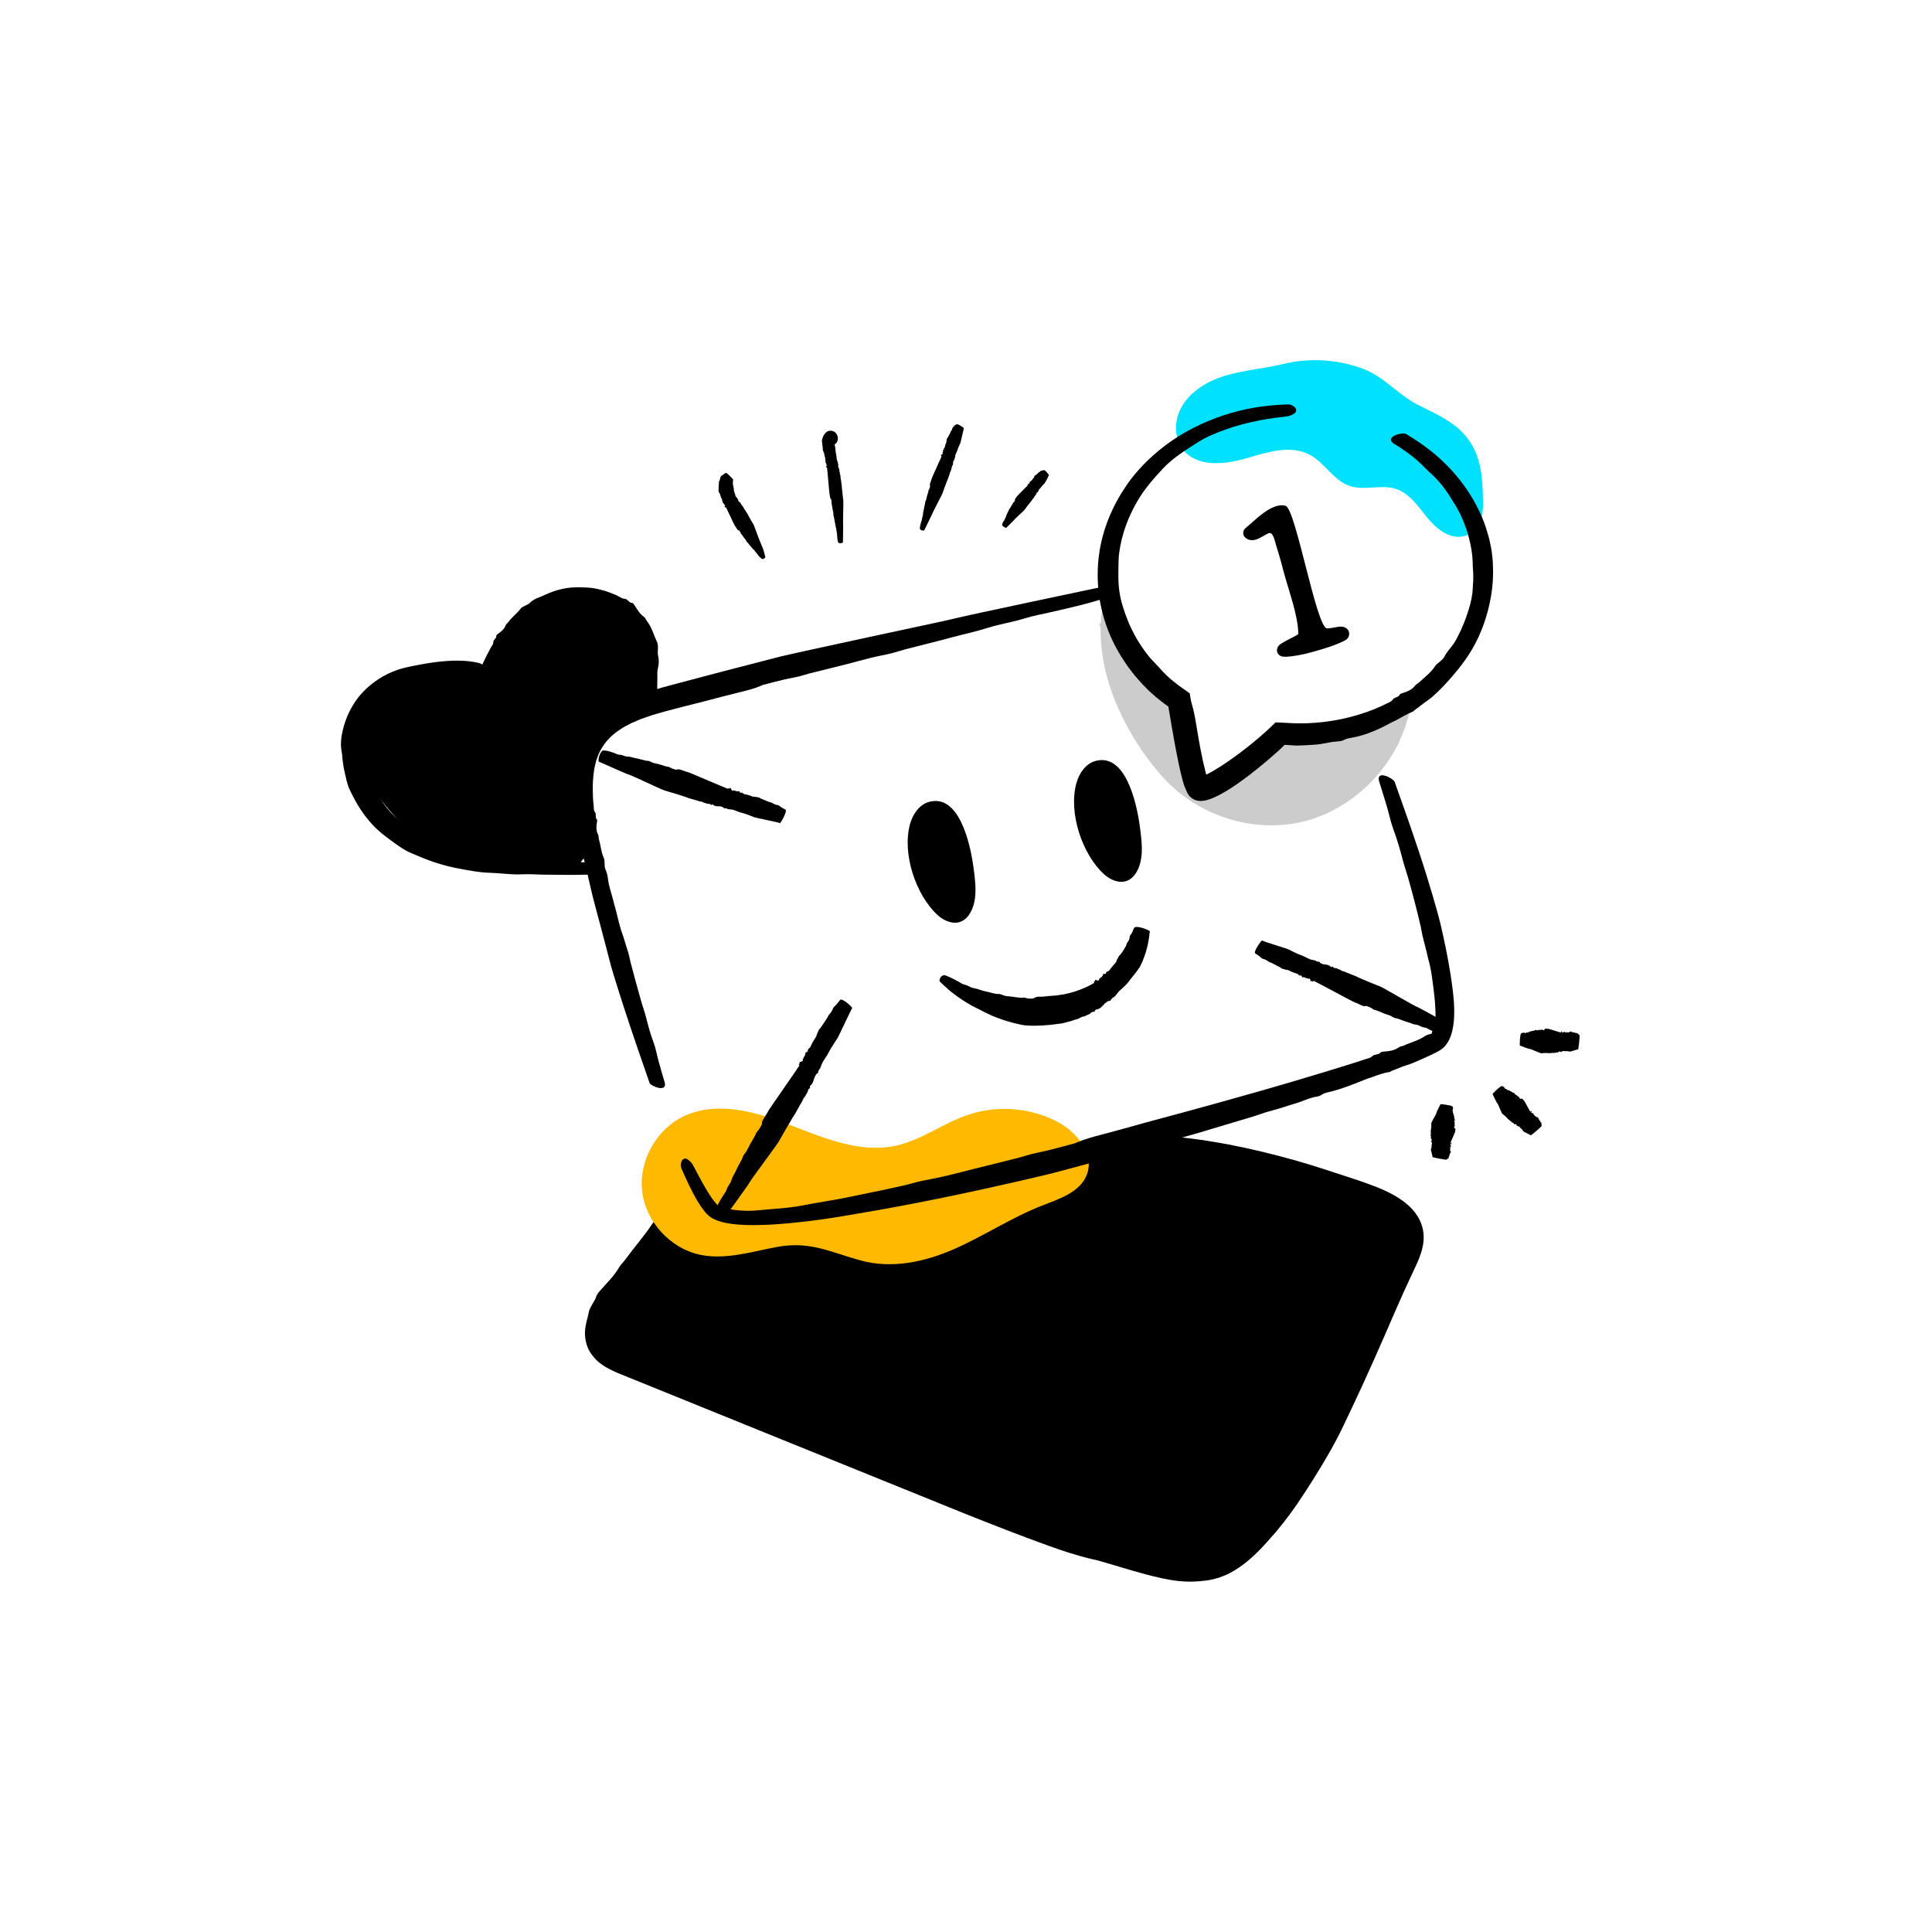
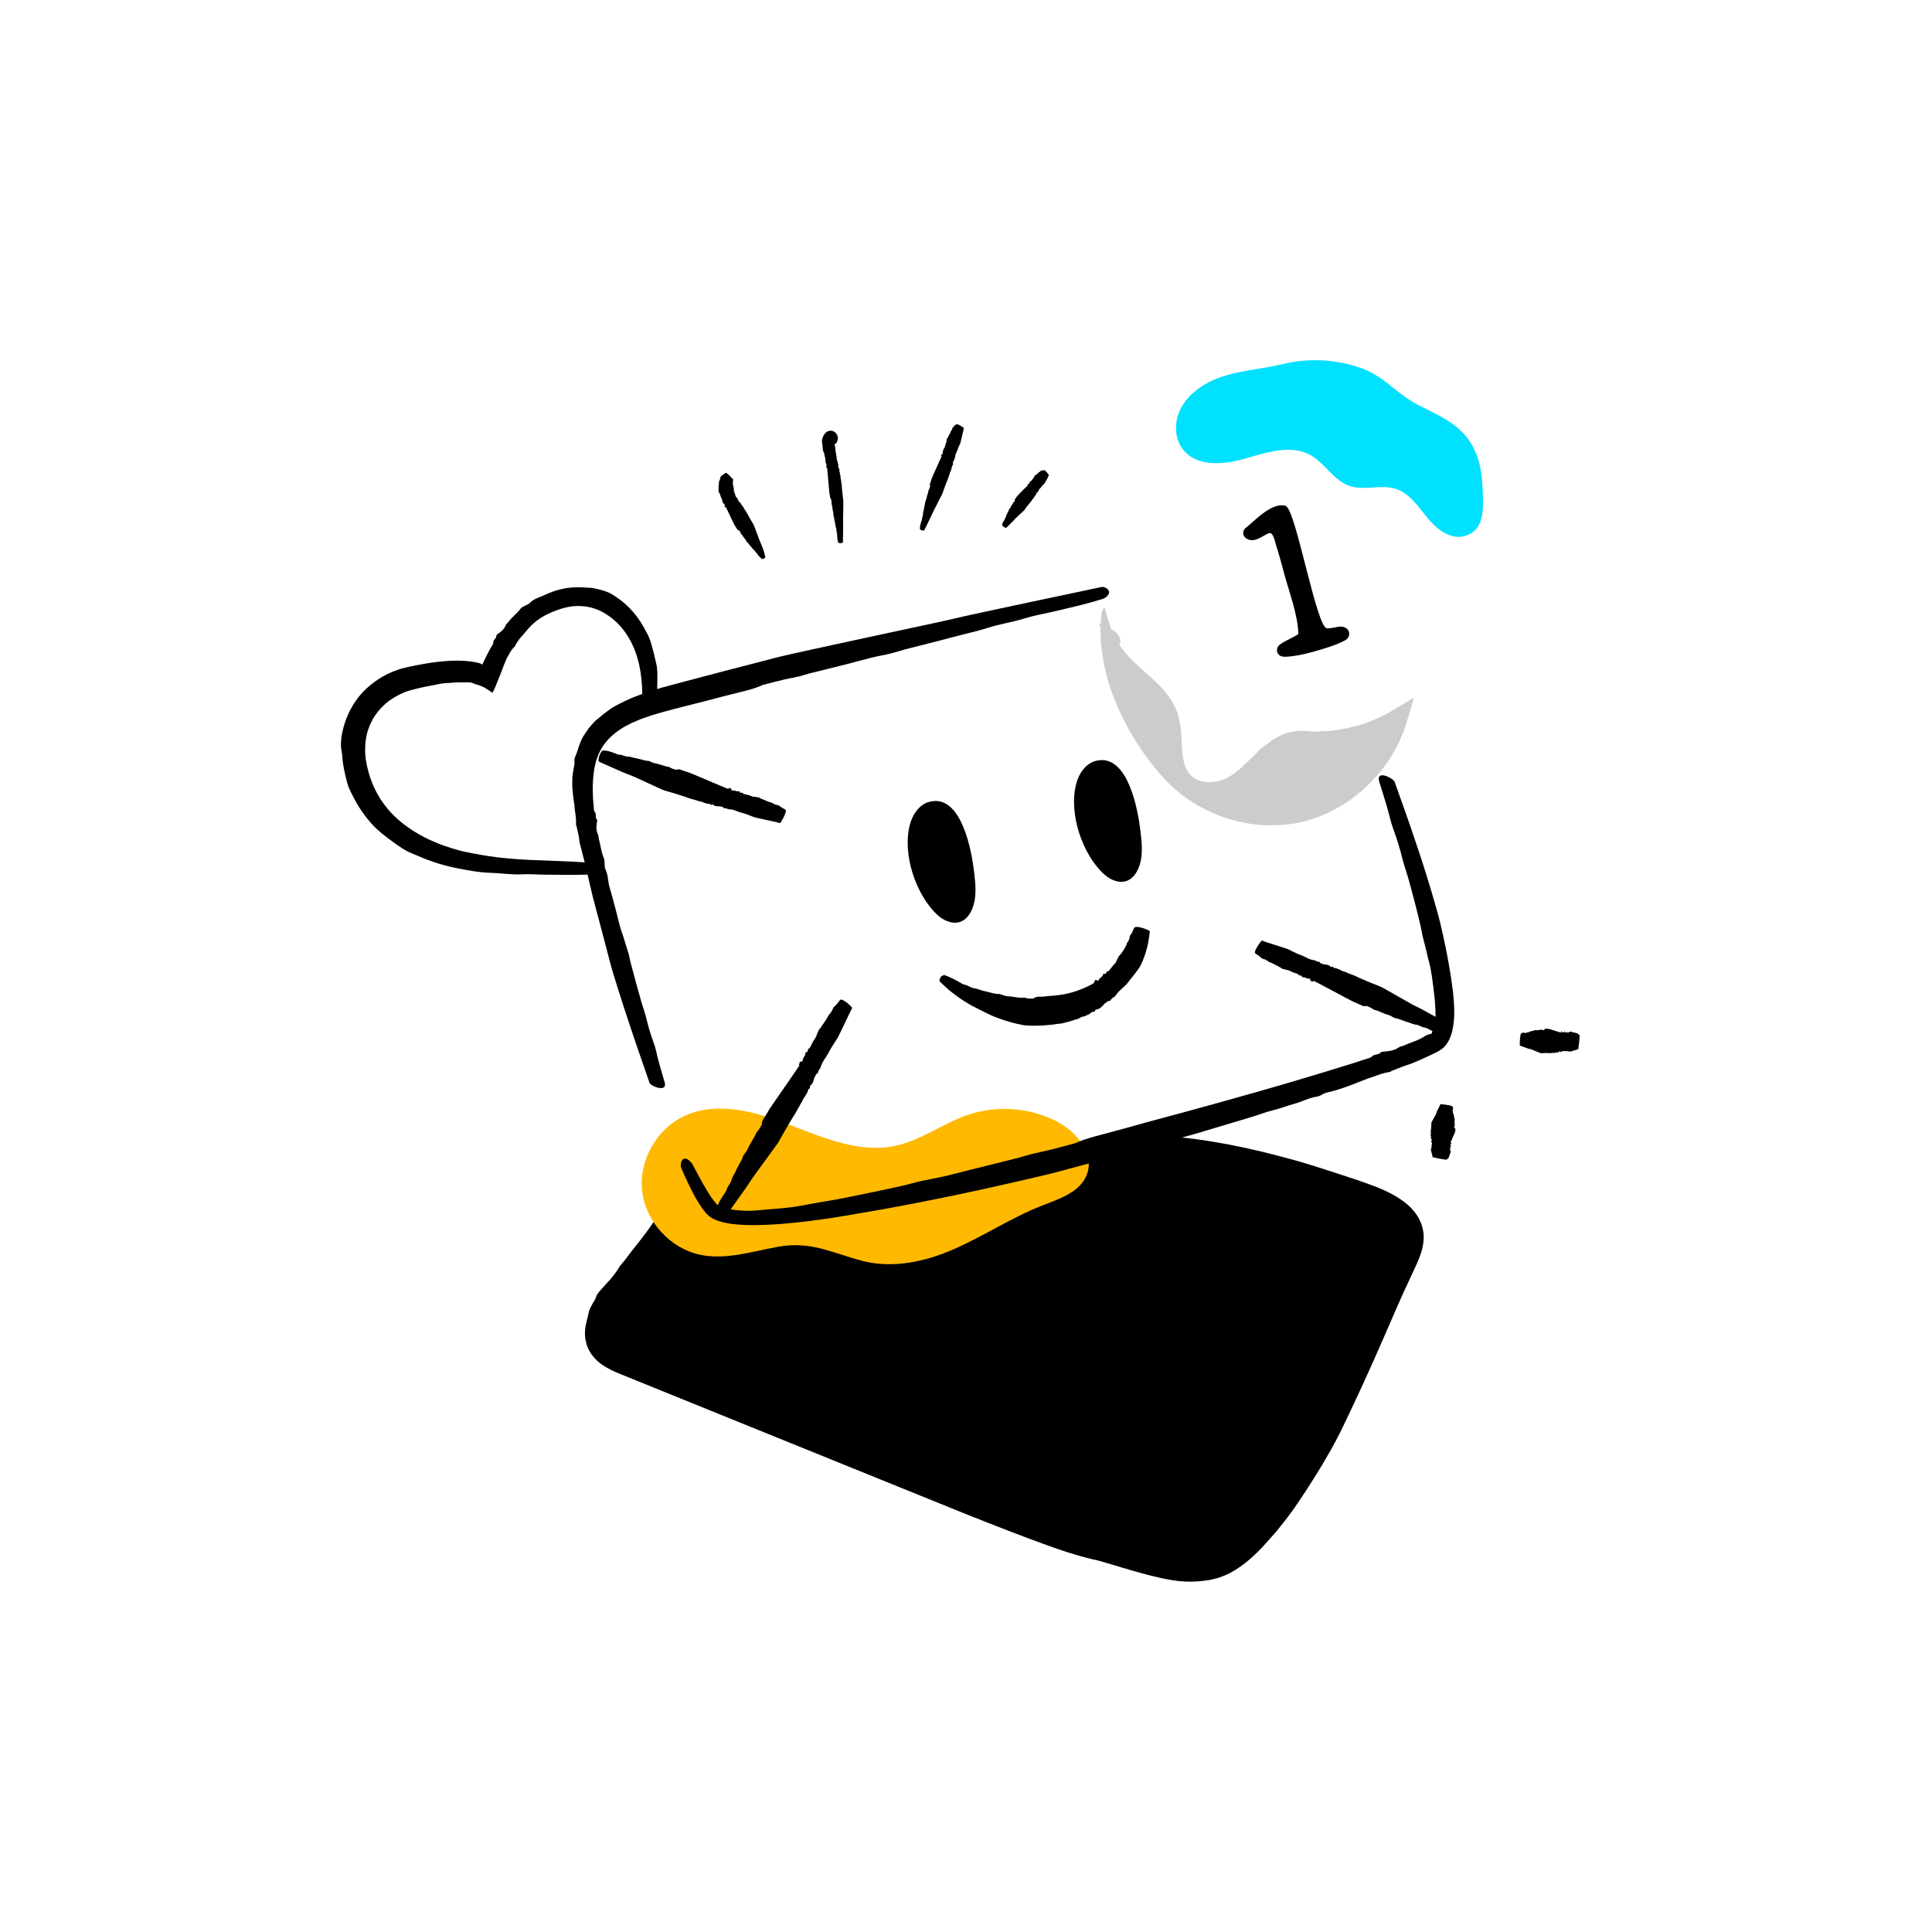
<svg xmlns="http://www.w3.org/2000/svg" id="OBJECTS" viewBox="0 0 650 650">
  <path d="m371.571,204.612c-2.076,16.48,4.531,33.015,14.019,46.648,3.271,4.7,6.919,9.184,11.293,12.879,11.788,9.959,28.781,13.366,43.498,8.722,14.717-4.644,26.676-17.188,30.613-32.109-8.626,5.431-18.893,8.219-29.082,7.896-2.686-.085-5.418-.377-8.031.249-4.199,1.005-7.466,4.199-10.549,7.221-3.256,3.193-6.667,6.413-10.894,8.126-4.227,1.713-9.502,1.606-12.9-1.436-5.788-5.182-3.095-14.71-5.4-22.129-3.37-10.847-17.028-15.854-20.575-26.644,1.036.56,1.78,1.628,1.946,2.793" style="fill:#ccc; stroke-width:0px;" />
  <path d="m385.553,254.424c-.571-.784-2.725-3.71-5.178-7.969-2.429-4.263-5.182-9.846-7.03-15.667-1.913-5.798-2.812-11.781-3.024-16.277-.087-2.253-.072-4.136.047-5.472.061-1.337.174-2.126.185-2.208.07-.696.249-1.241.488-1.711.359-.707.686-.702.838.136.102.564.187,1.252.161,1.889-.046,1.288.02,2.581.039,3.866.105,1.286.111,2.573.291,3.85.328,3.336.95,6.644,1.861,9.873.331,1.344.791,2.659,1.188,3.987.487,1.3.916,2.62,1.519,3.866,1.739,3.804,3.431,7.66,5.736,11.153,2.227,3.313,4.354,6.704,6.847,9.808,3.268,4.067,6.82,7.888,10.988,10.812.668.441,1.348.863,2.024,1.287.692.4,1.404.764,2.088,1.173.912.537,1.869.999,2.801,1.505.968.434,1.931.885,2.925,1.26,2.521.942,5.148,1.542,7.775,2.04,3.984.678,8.041.962,12.055.61,1.167-.071,2.307-.34,3.456-.507.765-.08,1.512-.252,2.272-.373l1.135-.202,1.113-.291c2.213-.547,4.32-1.441,6.396-2.37.212-.09.386-.259.579-.387.917-.632,1.879-1.162,2.796-1.782l1.407-.872,1.373-.932c3.246-2.22,6.168-4.919,8.697-7.933.277-.396,1.548-1.787,3.372-4.498.424-.697.919-1.454,1.418-2.308.384-.717.801-1.497,1.253-2.339.06-.122.123-.248.187-.378l.066-.118c.021-.035.041-.077.062-.124.009-.031.077-.141.026-.102-.055.01-.121.019-.316.08l-.082.026-.043.014-.35.141c-.515.206-1.035.415-1.56.625-1.063.389-2.147.778-3.26,1.117-4.442,1.375-9.227,2.219-13.623,2.397-2.18.1-4.328.068-6.164-.051-1.821-.109-3.323-.16-4.507-.042-2.312.211-3.613,1.03-3.842,1.115l-.54.301c-.628.382-1.384.664-1.769,1.426-.135.281-.524.459-.814.679-.284.204-.61.339-.709.761-.044.188-.352.404-.579.525-1.259.69-2.497,1.463-3.357,2.851-.245.398-.745.666-1.083,1.036-1.539,1.673-3.455,3.013-5.248,4.661-.682.62-1.69.941-2.595,1.322-.352.159-.751.271-1.06.484-1.259.82-2.782,1.3-4.342,1.463-2.087.231-4.272.406-6.476-.043-.999-.227-1.994-.545-2.952-.997-.951-.468-1.863-1.049-2.678-1.762-2.177-1.9-3.443-4.603-4.15-7.072-.215-.786-.495-1.578-.607-2.369-.345-2.14-.545-4.177-.686-6.126-.068-.977-.021-1.936-.091-2.866-.175-2.174-.442-4.183-1.172-5.962-.7-1.81-1.754-3.542-3.09-5.176-1.057-1.263-2.275-2.417-3.481-3.662-1.953-2.053-4.11-4.026-6.342-6.107-1.621-1.494-2.973-3.389-4.207-5.37-1.091-1.63-1.889-3.51-2.539-5.41l-1.748-5.111,4.884,2.488c.925.471,1.524,1.331,1.954,2.161.325.662.397,1.215.383,1.601-.002.097-.013.185-.029.264l-.012.057c-.019.013.033.01-.044.036l-.004.026-.021.095c-.037.119-.087.204-.148.261-.246.224-.642-.001-1.064-.261-.446-.265-1.008-.523-1.498-.625-.494-.112-.879-.085-1.008-.158-.032-.013-.056-.056-.279-.182l2.169-1.814c.173.376.413,1.171.947,2.186.537,1.014,1.303,2.274,2.412,3.591,2.14,2.694,5.561,5.545,8.983,8.657,1.708,1.552,3.401,3.222,4.85,5.024.753.869,1.369,1.848,1.989,2.755.268.49.53.97.786,1.437.271.46.478.941.658,1.421.856,1.877,1.149,3.641,1.395,4.952.218,1.329.288,2.265.337,2.742.181,2.455.217,4.816.447,7.045.209,2.233.687,4.294,1.639,5.936.673,1.102,1.579,2.047,2.652,2.667,1.091.624,2.368.975,3.711,1.103,1.368.116,2.8.013,4.183-.332,1.371-.332,2.721-.924,4.012-1.702,2.039-1.221,3.841-2.927,5.635-4.714.268-.264.561-.512.844-.768.352-.323.716-.636,1.055-.979l1.554-1.611.638-.649c.139-.15.229-.369.391-.473,1.511-.986,2.897-2.193,4.528-3.243.365-.247.794-.414,1.175-.643,1.865-1.079,4.186-1.831,6.335-1.996,2.149-.194,4.121-.024,5.913.161.699.057,1.357.11,2.037-.096.387-.119.848-.146,1.255-.095,2.021.217,3.978-.371,5.949-.633,2.003-.26,3.945-.861,5.9-1.318,2.059-.487,3.957-1.398,5.892-2.193.422-.201,1.017-.485,1.763-.841.753-.361,1.642-.763,2.758-1.45,1.096-.639,2.312-1.337,3.71-2.19,1.348-.814,2.807-1.696,4.354-2.63-.068.265-.137.535-.207.809-.096.331-.194.667-.292,1.006-.208.703-.42,1.419-.633,2.139-.214.72-.429,1.442-.641,2.156-.216.691-.429,1.375-.636,2.04-.743,2.716-1.8,4.929-2.345,6.289l-.269.641-.135.321-.102.199-.398.747-.803,1.489c-.56.978-1.181,1.918-1.762,2.883-2.967,4.443-6.553,8.484-10.738,11.816-2.536,2.084-5.325,3.856-8.24,5.383-2.915,1.525-6.004,2.764-9.204,3.598-1.157.31-5.374,1.433-11.173,1.448-2.891.06-6.162-.203-9.54-.849-3.375-.66-6.856-1.701-10.168-3.116-3.3-1.442-6.449-3.191-9.213-5.151-2.775-1.95-5.157-4.09-7.056-6.096-3.812-4.02-6.011-7.292-6.587-8.007Z" style="fill:#ccc; stroke-width:0px;" />
  <path d="m389.987,382.77c24.479,3.073,48.58,9.152,71.588,18.057,6.651,2.574,14.151,6.542,15.128,13.607.562,4.064-1.288,8.031-3.09,11.717-14.85,30.391-27.347,66.979-50.926,91.853-3.346,3.53-7.042,6.853-11.457,8.895-11.175,5.168-28.303-1.398-39.321-4.551-15.75-4.507-30.995-10.6-46.197-16.657-38.358-15.282-76.719-30.556-115.086-45.815-2.826-1.124-5.725-2.293-7.942-4.376-6.879-6.462-.414-16.681,4.093-22.41,7.39-9.393,14.78-18.786,22.17-28.179,26.165,10.013,55.412,9.543,82.789,3.596,27.377-5.948,53.301-17.104,79.028-28.196" style="stroke-width:0px;" />
  <path d="m466.523,435.168c.465-.984,1.515-3.326,3.15-6.63.799-1.633,1.717-3.511,2.734-5.59.935-2.005,1.812-4.19,1.989-6.403.178-2.187-.497-4.431-2.087-6.436-1.616-2-4.041-3.704-6.757-5.131-1.365-.713-2.811-1.36-4.304-1.97-1.534-.602-3.081-1.209-4.636-1.819-3.133-1.185-6.311-2.347-9.498-3.441-6.375-2.19-12.775-4.14-18.808-5.778-6.031-1.647-11.699-2.953-16.575-4.038-9.773-2.079-16.403-3.195-16.761-3.253-1.538-.236-2.743-.584-3.805-1.025-1.596-.657-1.645-1.15.253-1.248,1.275-.057,2.859-.102,4.324.07,2.963.322,5.931.66,8.888,1.09,2.954.449,5.902.954,8.842,1.503,7.657,1.465,15.236,3.341,22.742,5.452,6.201,1.752,12.319,3.85,18.42,5.824,2.317.744,4.612,1.558,6.893,2.408,2.298.839,4.627,1.822,6.864,3.032,2.241,1.2,4.415,2.685,6.327,4.598.936.982,1.804,2.068,2.507,3.297.661,1.244,1.247,2.581,1.493,4.003.593,2.735.129,5.511-.639,7.896-.768,2.416-1.856,4.573-2.813,6.633-1.953,4.143-3.866,8.312-5.691,12.531-4.799,11.106-9.662,22.26-14.919,33.295l-2.472,5.205c-.81,1.742-1.673,3.463-2.583,5.162-.603,1.128-1.199,2.259-1.826,3.375l-1.936,3.323c-1.261,2.229-2.666,4.386-3.994,6.583-3.478,5.49-7.025,10.984-11.222,16.04l-1.157,1.454-1.231,1.398-2.476,2.785c-1.645,1.854-3.459,3.648-5.423,5.346-1.971,1.689-4.14,3.26-6.553,4.524-1.174.644-2.556,1.137-3.876,1.621-1.347.36-2.7.731-4.047.881-3.122.438-6.207.524-9.185.207-3.94-.415-7.689-1.354-11.363-2.317-5.465-1.442-10.672-3.147-15.917-4.618-.539-.157-1.099-.239-1.647-.368-5.259-1.221-10.406-2.926-15.495-4.77-9.042-3.263-17.95-6.767-26.805-10.281-3.275-1.327-35.006-14.181-66.357-26.881-15.674-6.353-31.252-12.668-43.131-17.483-2.986-1.213-5.739-2.332-8.203-3.333-2.553-1.065-4.985-2.372-6.779-4.015-1.793-1.694-2.945-3.548-3.424-5.016-.159-.354-.247-.688-.31-.99-.069-.301-.13-.566-.182-.794-.116-.458-.152-.765-.156-.915-.043-.693-.158-1.419-.09-2.086.07-2.474.927-4.606,1.319-6.785.165-.777.744-1.839,1.234-2.678.456-.853,1.028-1.515,1.25-2.478.112-.42.672-1.228,1.105-1.705,1.15-1.354,2.413-2.658,3.516-3.901,1.112-1.265,2.153-2.616,3.062-4.146.521-.878,1.411-1.717,2.062-2.609,2.933-4.025,6.275-7.769,9.033-11.944,1.033-1.564,2.563-3,3.859-4.504.511-.592,1.075-1.191,1.49-1.818l.156-.235.079-.118.149-.205.602-.824,1.23-1.652.625-.825c.108-.125.201-.303.323-.384l.482.164,1.938.673,1.945.696,1.12.421c.685.257,1.36.557,2.069.792,3.749,1.365,7.736,2.305,11.707,3.061.908.179,1.811.378,2.722.538l2.744.432c1.823.321,3.668.512,5.508.738,4.963.556,9.969.974,14.978.893,1.592.014,3.19-.135,4.818-.187,4.368-.098,8.72-.564,13.066-1.02,2.172-.289,4.373-.369,6.547-.706,10.171-1.375,20.236-3.664,30.16-6.531,1.922-.559,3.838-1.151,5.74-1.786,1.908-.618,3.815-1.236,5.718-1.852,6.258-1.972,12.429-4.179,18.523-6.721,4.405-1.827,8.969-3.399,13.443-5.163,5.093-2.015,10.167-4.106,15.243-6.205,8.195-3.398,1.063,4.197-1.084,5.081-1.467.631-7.009,3.014-14.62,6.286-7.628,3.246-17.395,7.266-27.423,10.855-5.018,1.78-10.089,3.479-14.969,4.944-4.885,1.444-9.552,2.74-13.753,3.71-8.39,2.013-14.832,2.961-16.942,3.263-5.419.713-10.868,1.248-16.341,1.464-5.472.203-10.957.182-16.434-.15-7.52-.454-15.035-1.452-22.399-3.209-3.74-.911-7.449-1.978-11.078-3.28l-1.349-.493c-.065-.009-.149-.088-.198-.04l-.138.171-.276.345-3.31,4.222c-3.652,4.694-7.192,9.472-10.788,14.209-.535.705-1.108,1.385-1.664,2.076-.693.861-1.402,1.71-2.077,2.584-1.007,1.312-2.051,2.69-2.995,3.973-.383.507-.74,1.026-1.09,1.546-.226.355-.373.784-.619,1.079-2.25,2.782-3.938,6.129-4.274,9.229-.021.346-.04.685-.078,1.029-.04.345.026.656.042.983.216,1.542.902,2.795,2.083,3.845,1.168,1.093,2.781,1.929,4.598,2.69l5.883,2.316c1.994.8,3.978,1.63,5.948,2.502,1.534.679,2.975,1.287,4.577,1.675.912.22,1.953.613,2.828,1.04,4.322,2.11,8.924,3.431,13.349,5.256,4.462,1.841,9.032,3.475,13.458,5.37,4.641,1.987,9.387,3.588,14.043,5.489,4.682,1.912,26.846,10.563,33.201,13.078l13.429,5.383c10.658,4.205,21.281,8.522,31.939,12.491,6.544,2.437,13.123,4.713,19.756,6.743,1.658.507,3.321.994,4.985,1.468l5.113,1.506c3.363,1.012,6.67,1.999,9.97,2.821,1.208.282,3.96,1.035,7.813,1.62,1.929.312,4.117.486,6.481.497,2.347-.039,4.846-.368,7.157-1.284,2.394-.904,4.884-2.577,7.287-4.643,1.206-1.044,2.405-2.196,3.605-3.434,1.175-1.284,2.371-2.591,3.583-3.916,4.754-5.402,9.273-11.575,13.377-18.036,8.236-12.922,14.801-26.92,19.922-37.865,5.085-11.018,8.752-18.963,9.611-20.826Z" style="stroke-width:0px;" />
  <path d="m320.863,420.298c10.149-4.433,19.453-10.685,29.773-14.703,5.893-2.294,12.862-4.56,15.055-10.491,2.615-7.073-3.578-14.468-10.298-17.889-9.068-4.616-20.006-5.414-29.648-2.163-8.423,2.84-15.78,8.573-24.473,10.434-11.92,2.553-23.968-2.552-35.334-6.957-11.366-4.406-24.313-8.174-35.435-3.185-9.491,4.257-15.627,15.003-14.469,25.34,1.158,10.337,9.519,19.459,19.717,21.511,8.567,1.723,17.287-1.149,25.885-2.712,11.019-2.003,17.978,1.888,28.111,4.636,10.402,2.822,21.466.395,31.116-3.82Z" style="fill:#ffb900; stroke-width:0px;" />
  <path d="m463.518,126.609c-1.543-.993-3.19-1.877-5.035-2.565-8.536-3.185-17.989-3.719-26.84-1.566-8.049,1.958-17.282,2.232-24.752,6.013-4.21,2.131-8.026,5.361-9.976,9.658-1.95,4.297-1.722,9.74,1.308,13.357,4.781,5.708,13.732,4.812,20.883,2.738s15.152-4.747,21.684-1.173c4.969,2.719,7.903,8.588,13.265,10.414,4.97,1.692,10.624-.618,15.612,1.02,4.579,1.504,7.443,5.889,10.486,9.626,3.043,3.737,7.467,7.34,12.173,6.302,7.47-1.647,6.688-9.841,6.504-15.533-.258-7.995-1.874-15.212-8.211-20.75-4-3.496-9-5.581-13.718-8.023-5.156-2.669-8.813-6.577-13.384-9.52Z" style="fill:#00e0ff; stroke-width:0px;" />
  <path d="m283.779,409.12c-1.153.216-5.48.931-11.387,1.667-5.914.707-13.386,1.522-20.964,1.368-1.898-.052-3.807-.178-5.72-.455-1.913-.296-3.84-.692-5.807-1.694l-.736-.434c-.247-.177-.489-.347-.727-.538-.225-.205-.501-.45-.666-.634l-.477-.538c-.593-.717-1.124-1.423-1.58-2.117-.931-1.386-1.683-2.714-2.346-3.948-2.598-4.944-3.916-8.352-4.033-8.526-.375-.766-.366-1.512-.125-2.273.359-1.141,1.234-1.565,2.193-.891.642.456,1.312,1.068,1.674,1.763,1.476,2.796,2.945,5.593,4.515,8.25,1.022,1.716,2.105,3.414,3.287,4.757.133.136.328.379.403.422.082.086.2.174.331.263.256.18.596.349.964.505.752.304,1.637.539,2.562.705,3.081.538,6.492.753,9.822.426,5.058-.515,10.226-.678,15.278-1.681,4.828-.968,9.708-1.626,14.54-2.62,6.357-1.312,12.738-2.574,19.082-4.02,1.992-.453,3.949-1.064,5.944-1.504,2.648-.586,5.329-1.031,7.974-1.641,3.346-.773,6.66-1.679,9.995-2.502,5.039-1.243,10.085-2.469,15.113-3.766,1.458-.378,2.883-.884,4.344-1.245,1.931-.475,3.893-.826,5.823-1.306,2.862-.712,5.707-1.491,8.553-2.263.288-.078.553-.234.831-.35,2.661-1.112,5.436-1.852,8.226-2.58,4.951-1.291,9.877-2.677,14.804-4.06,1.828-.509,19.618-5.197,37.091-10.203,17.491-4.953,34.607-10.316,35.548-10.682l.838-.285c.992-.353,2.08-.446,2.898-1.261.295-.294.876-.358,1.336-.485.451-.124.911-.116,1.237-.59.146-.213.624-.305.956-.331,1.836-.143,3.65-.306,5.241-1.442.457-.324,1.129-.355,1.665-.6,2.39-1.111,5.043-1.738,7.129-3.189.381-.27.829-.431,1.243-.557.195-.059.404-.118.53-.146.136-.034.137-.021.228-.03.097-.066.279-.106.32-.321.186-.733.551-1.878.923-3.201.499-1.805.313-3.941.207-6.017-.104-1.919-.331-3.866-.575-5.823-.327-2.638-.67-5.312-1.254-7.947-.188-.838-.47-1.66-.655-2.52-.486-2.307-1.13-4.584-1.701-6.881-.287-1.15-.43-2.338-.698-3.498-1.257-5.415-2.665-10.815-4.179-16.191-.588-2.084-1.332-4.127-1.871-6.222-.883-3.434-1.861-6.831-3.109-10.164-.902-2.408-1.404-4.971-2.132-7.454-.83-2.826-1.698-5.643-2.596-8.443-1.463-4.51,4.769-1.323,5.148-.099.526,1.643,4.453,12.232,8.033,23.105,3.634,10.852,6.782,22.051,7.279,24.29,1.35,5.705,2.545,11.457,3.466,17.311.619,4.025,1.213,8.084,1.255,12.328.002,2.164-.111,4.366-.663,6.709-.285,1.169-.65,2.379-1.375,3.63-.365.621-.808,1.244-1.39,1.823-.266.294-.635.548-.962.807-.333.245-.623.404-.891.557-1.67.911-3.125,1.556-4.64,2.25-1.5.676-2.992,1.326-4.493,1.943-.447.185-.913.317-1.371.473-.57.192-1.148.362-1.709.574l-2.531,1.006c-.336.133-.676.255-1.005.403-.221.1-.417.308-.638.342-2.093.324-4.059,1.048-6.026,1.787-.45.168-.93.259-1.377.434-4.33,1.687-8.608,3.53-13.151,4.581-.885.203-1.7.424-2.462.939-.434.293-1.0.495-1.525.573-2.593.382-4.889,1.656-7.379,2.35-2.51.699-4.958,1.648-7.485,2.264-2.649.646-5.148,1.709-7.764,2.433-2.615.782-14.912,4.462-18.445,5.519l-7.521,2.09-17.856,5.001c-7.31,2.028-14.623,4.05-21.966,5.973-2.696.708-19.201,4.622-35.688,8.019-8.242,1.706-16.477,3.287-22.94,4.433-6.475,1.109-11.142,1.909-12.237,2.096Z" style="stroke-width:0px;" />
  <path d="m320.742,208.185c1.87-.492,14.119-3.136,25.985-5.649,11.868-2.506,23.342-4.929,23.662-4.997.673-.188,1.285-.013,1.886.383.903.595,1.165,1.531.489,2.316-.454.527-1.05,1.038-1.679,1.234-2.538.79-5.101,1.51-7.678,2.157-3.36.842-6.742,1.599-10.115,2.385-2.786.65-5.627,1.12-8.35,1.979-4.132,1.302-8.433,1.915-12.545,3.224-3.937,1.254-7.971,2.08-11.944,3.162-5.23,1.425-10.503,2.685-15.751,4.042-1.647.429-3.258,1.005-4.911,1.406-2.195.533-4.427.912-6.622,1.446-2.777.673-5.521,1.477-8.292,2.175l-12.567,3.127c-1.213.308-2.394.745-3.612,1.032-1.608.38-3.249.626-4.857,1.007-2.383.566-4.752,1.191-7.125,1.802-.239.062-.459.202-.689.301-2.208.953-4.523,1.53-6.845,2.1-4.125,1.004-8.237,2.072-12.326,3.171-.759.203-4.854,1.185-10.507,2.672-1.435.355-2.908.778-4.452,1.226-.775.222-1.568.448-2.376.68-.786.254-1.56.538-2.361.811-1.629.509-3.143,1.243-4.738,1.906-.744.392-1.494.786-2.245,1.181-.763.384-1.394.896-2.105,1.332-2.709,1.869-4.823,4.2-6.148,6.836-.17.328-.338.653-.505.976-.149.334-.249.693-.377,1.032-.223.696-.539,1.331-.655,2.05-.161.698-.318,1.378-.47,2.038-.086.69-.169,1.359-.25,2.002-.288,2.591-.27,4.881-.199,6.547.018,1.658.163,2.715.176,2.915l.074.706c.113.838-.098,1.714.542,2.486.224.277.165.749.189,1.137.024.379-.082.748.309,1.07.175.144.161.54.114.811-.256,1.5-.416,3.01.357,4.44.226.409.107.969.253,1.435.616,2.096.731,4.331,1.659,6.382.354.768.21,1.74.306,2.62.038.346.038.719.179,1.027.569,1.232.843,2.502.996,3.864.201,1.819.859,3.577,1.319,5.36l1.308,4.889c.567,2.203,1.065,4.428,1.728,6.603.216.691.526,1.36.726,2.072.536,1.91,1.187,3.787,1.755,5.688.282.953.414,1.949.664,2.912,1.185,4.495,2.403,8.982,3.679,13.453.499,1.731,1.137,3.426,1.566,5.173.719,2.859,1.484,5.696,2.537,8.459.749,2.001,1.092,4.15,1.665,6.219.637,2.362,1.327,4.706,2.025,7.05,1.124,3.789-4.763,1.299-5.06.29-.422-1.366-3.587-10.19-6.579-19.194-3.015-8.996-5.85-18.173-6.344-19.994l-3.68-14.025c-.837-3.213-1.758-6.405-2.556-9.633-.821-3.281-1.5-6.599-2.288-9.899-.626-2.603-1.376-5.184-2.004-7.822-.095-.391-.142-.794-.197-1.194-.072-.498-.122-1-.219-1.494-.147-.747-.327-1.488-.493-2.231l-.199-.889c-.049-.199-.21-.391-.197-.583.149-1.812-.218-3.532-.432-5.326-.057-.408-.032-.827-.095-1.233-.164-.981-.322-1.968-.415-2.979-.103-1.007-.239-2.007-.287-3.03-.023-1.03-.024-2.063.011-3.095.048-1.034.252-2.092.445-3.123.132-.804.344-1.556.255-2.411-.051-.487.045-1.046.229-1.504.479-1.129.907-2.285,1.215-3.477.428-1.159.877-2.351,1.502-3.44l1.07-1.588c.355-.53.68-1.087,1.113-1.549.41-.484.825-.964,1.25-1.434.216-.23.42-.478.654-.684l.725-.587c1.026-.801,1.961-1.703,2.996-2.409l1.525-1.129c.514-.368,1.062-.637,1.607-.935,1.091-.614,4.22-2.252,7.514-3.449.821-.305,1.652-.64,2.452-.913.797-.253,1.569-.499,2.287-.727,1.432-.448,2.658-.854,3.397-1.055l6.3-1.69,14.902-3.933,18.274-4.727c2.24-.562,15.964-3.583,29.578-6.509,13.614-2.931,27.117-5.792,28.89-6.256Z" style="stroke-width:0px;" />
-   <path d="m378.676,163.792c.638-1.038,3.255-4.872,7.731-9.139,2.23-2.131,4.912-4.365,7.926-6.432,3.011-2.07,6.358-3.955,9.798-5.538,6.882-3.189,14.133-5.04,19.638-5.81,5.513-.786,9.252-.786,9.45-.812.862-.051,1.561.241,2.173.749.921.762.956,1.732-.026,2.367-.661.427-1.468.809-2.235.875-3.097.352-6.172.783-9.217,1.355-3.965.753-7.883,1.756-11.672,3.135-3.116,1.148-6.258,2.364-9.053,4.149-4.224,2.671-8.527,5.319-11.942,8.948-3.214,3.471-6.338,7.019-8.661,11.089-3.085,5.313-5.219,11.144-6.034,17.162l-.16,1.419c-.031.475-.036.953-.055,1.427-.054.949-.039,1.898-.053,2.846-.074,1.258.019,2.515 0,3.778.084,1.255.14,2.521.348,3.764.45,3.166,1.465,6.216,2.617,9.178.842,2.257,1.963,4.402,3.126,6.514,1.249,2.067,2.571,4.1,4.116,5.973.86,1.115,1.914,2.063,2.847,3.111,1.264,1.357,2.484,2.775,3.889,4.011.503.476,1.033.923,1.583,1.347l1.63,1.293,2.245,1.589.844.6.423.3.211.15.106.075c.018.033.015.076.024.113l.292,1.853c.078.498.235.975.354,1.477l.053.224.038.129.074.258.143.517.262,1.039c.165.695.315,1.392.45,2.092.274,1.4.498,2.81.727,4.219.816,4.981,1.742,10.029,2.935,14.689.022.08.052.193.171.635.023.089.002.017.008.043-.007.008-.022.048.022.062.01-0.0.075-.028.114-.042.234-.118.475-.24.723-.365.53-.282,1.095-.594,1.69-.941,1.19-.696,2.494-1.522,3.869-2.446,2.751-1.851,5.793-4.096,8.866-6.584,1.535-1.245,3.081-2.551,4.582-3.907l1.154-1.061,2.158-2.077c.146-.259.451-.105.686-.131l.75.035,1.518.07,1.835.093c8.04.506,15.964-.715,21.732-2.359,5.807-1.591,9.505-3.47,9.917-3.652l.753-.379c.895-.447,1.913-.7,2.525-1.631.219-.335.759-.476,1.163-.683.392-.206.824-.288,1.019-.809.087-.233.511-.412.817-.5,1.662-.519,3.333-1.119,4.441-2.633.328-.417.923-.651,1.327-1.043,1.838-1.726,3.922-3.237,5.311-5.387.498-.815,1.486-1.327,2.185-2.05.281-.278.61-.545.797-.88.707-1.369,1.618-2.507,2.59-3.713,1.339-1.589,2.185-3.546,3.098-5.404.79-1.727,1.504-3.485,2.101-5.279.855-2.401,1.515-4.881,1.841-7.403.078-.806.116-1.619.156-2.442l.112-1.653c.022-.551-.001-1.105 0-1.657.027-1.104-.105-2.203-.156-3.301-.019-1.103-.047-2.208-.155-3.312-.249-2.576-.839-5.105-1.525-7.607-.426-1.225-.805-2.471-1.294-3.676-.538-1.185-.968-2.421-1.612-3.56-.89-1.822-2.075-3.481-3.115-5.216-1.736-2.836-3.88-5.427-6.343-7.704-.936-.776-1.761-1.673-2.636-2.531-.903-.825-1.75-1.731-2.71-2.499-1.112-.85-2.17-1.783-3.354-2.546l-1.741-1.197c-.582-.398-1.203-.735-1.804-1.106-1.946-1.168-1.327-2.234-.029-2.894,1.292-.664,3.316-.894,3.871-.56.73.496,3.643,2.14,7.312,4.918,3.669,2.765,7.993,6.811,11.56,11.578,3.603,4.734,6.38,10.161,7.912,14.763.376,1.151.676,2.25.976,3.251.308.999.443,1.943.635,2.756.384,1.63.487,2.844.561,3.44.074.765.189,1.528.226,2.296l.073,2.305c.032.768.048,1.536.002,2.304-.037.767-.038,1.536-.106,2.301-.215,3.067-.751,6.103-1.494,9.078-1.047,4.08-2.51,8.064-4.494,11.777-2.023,3.778-4.559,7.244-7.336,10.462-2.182,2.552-4.487,5.008-7.012,7.236-.377.331-.787.623-1.182.931-.507.365-1.032.707-1.524,1.089-.738.591-1.49,1.159-2.255,1.715-.303.222-.614.436-.907.672-.195.163-.351.408-.569.495-2.044.833-3.896,1.961-5.817,3.01-.44.237-.921.402-1.358.644-4.233,2.313-8.719,4.365-13.526,5.188-.938.143-1.79.351-2.64.775-.483.249-1.097.395-1.651.419-1.363.084-2.692.263-4.012.557-1.326.231-2.655.509-4.005.585-1.362.043-2.721.209-4.085.235l-2.045.061c-.681-.005-1.361-.062-2.039-.118l-1.065-.077-.978-.042c-.03.013-.126-0-.163.069l-.049.102c-.003.008-.008.015-.009.024-.02.026.035-.029-.055.062l-.371.376c-.499.493-1.004.98-1.532,1.438-1.056.935-4.028,3.599-7.239,6.156-3.193,2.576-6.663,5.049-8.289,6.1-1.142.745-2.317,1.459-3.563,2.141-.307.172-.628.339-.953.505l-.242.125-.304.149-.799.372c-.509.26-1.13.46-1.696.69-.289.112-.579.167-.868.254-.29.08-.581.17-.863.194l-.741.105c-.241.008-.478-.001-.717-.001-.242.012-.469-.038-.702-.069-.234-.021-.46-.084-.685-.158-.226-.058-.45-.158-.673-.25-.23-.076-.378-.32-.614-.364-.339-.301-.727-.552-1.013-.907l-.442-.702-.221-.351-.175-.404-.698-1.619c-.207-.559-.382-1.151-.548-1.755-.127-.441-.2-.696-.284-1.039-.338-1.297-.633-2.567-.908-3.832-.552-2.527-1.04-5.032-1.502-7.534-.699-3.757-1.341-7.504-1.958-11.253l-.191-1.153-.056-.293c-.023-.139-.025-.081-.034-.095l-.016-.003-.533-.376c-.835-.564-1.61-1.211-2.403-1.833l-1.184-.942-1.135-1.004c-.275-.249-.725-.656-1.327-1.202-.582-.568-1.288-1.306-2.124-2.162-.832-.86-1.706-1.927-2.704-3.072-.919-1.216-1.992-2.496-2.965-4.002-2.018-2.949-4.037-6.489-5.636-10.47-1.598-3.977-2.78-8.377-3.331-12.846-.555-4.469-.499-8.979.062-13.164.572-4.187,1.644-8.03,2.87-11.274,2.522-6.482,5.412-10.586,6.05-11.542Z" style="stroke-width:0px;" />
  <path d="m252.382,397.508c-.234.476-2.217,3.276-4.152,5.977-.969,1.349-1.923,2.676-2.64,3.675-.718.999-1.198,1.67-1.215,1.712-.073.179-.414.148-.928-.009-.773-.236-1.607-.734-2.01-1.25-.271-.347-.482-.7-.43-.878.208-.723.482-1.407.819-2.052.44-.841.959-1.633,1.45-2.443.406-.668.976-1.239,1.196-2.018.333-1.181,1.28-1.988,1.605-3.168.31-1.13,1.002-2.026,1.466-3.061.611-1.362,1.378-2.63,2.054-3.954.212-.415.296-.909.532-1.31.314-.532.763-.981,1.076-1.513.396-.673.689-1.41,1.069-2.093l1.774-3.066c.168-.298.223-.666.409-.953.246-.379.606-.689.855-1.066.369-.56.686-1.151,1.016-1.735.033-.059-.003-.16-.003-.239-.001-.762.339-1.319.698-1.867.638-.973,1.214-1.983,1.805-2.984.442-.741,9.544-13.755,9.737-14.177l.1-.175c.107-.216.453-.287.141-.754-.113-.168.061-.214.144-.292.08-.076.264-.079.027-.347-.106-.12.009-.179.119-.198.61-.105,1.201-.216.975-.858-.065-.184.186-.204.217-.343.136-.628.754-.968.666-1.733-.033-.287.403-.318.615-.472.084-.061.206-.103.193-.218-.051-.459.166-.745.499-.98.446-.313.539-.855.781-1.3.221-.407.426-.824.664-1.221.32-.535.721-1.022.967-1.601.078-.184.074-.419.172-.597.263-.476.424-1.014.675-1.497.126-.242.385-.404.54-.629.722-1.051,1.432-2.107,2.128-3.173.27-.413.413-.903.747-1.277.544-.612,1.026-1.256,1.297-2.031.194-.56.779-.9,1.16-1.35.427-.509.837-1.03,1.241-1.556.656-.854,4.252,2.492,4.067,2.733-.469.678-4.418,9.311-4.983,10.179-.715,1.108-1.452,2.203-2.14,3.327-.472.773-.856,1.598-1.321,2.374-.473.79-1.043,1.521-1.482,2.331-.347.639-.558,1.361-.837,2.042-.042.101-.127.176-.193.263-.082.108-.184.204-.244.325-.091.183-.154.384-.229.578-.03.077-.069.148-.085.234-.01.057.073.175.013.197-.567.205-.767.637-.949,1.082-.042.102-.154.161-.19.266-.344,1.018-.513,2.143-1.377,2.848-.168.137-.299.281-.177.589.069.175.018.303-.115.361-.655.286-.5,1.063-.863,1.526-.366.467-.509,1.074-.935,1.502-.447.45-.507,1.128-.871,1.626-.365.501-1.73,3.073-2.153,3.792-.299.508-.654.981-.957,1.486l-2.134,3.615-2.544,4.482c-.634,1.091-9.106,12.416-9.551,13.317Z" style="stroke-width:0px;" />
-   <path d="m476.509,338.638c.846.27,10.064,5.502,10.212,5.535.158.036.149.368.039.89-.164.783-.552,1.674-.977,2.156-.285.324-.58.592-.737.576-.634-.064-1.24-.198-1.814-.4-.748-.263-1.459-.612-2.182-.931-.598-.263-1.119-.702-1.802-.767-1.037-.098-1.78-.854-2.816-.944-.992-.086-1.799-.582-2.716-.833-1.207-.331-2.34-.828-3.516-1.229-.369-.126-.8-.114-1.158-.266-.475-.202-.885-.548-1.36-.748-.601-.253-1.252-.397-1.86-.634-.92-.357-1.818-.764-2.735-1.128-.266-.106-.586-.089-.844-.215-.339-.166-.625-.452-.963-.62-.501-.249-1.028-.444-1.548-.651-.052-.021-.138.032-.206.047-.658.142-1.156-.08-1.647-.323-.871-.431-1.773-.794-2.666-1.176-.663-.283-12.341-6.6-12.713-6.713-.054-.016-.102-.046-.156-.064-.191-.063-.27-.381-.658.003-.14.139-.188-.02-.259-.084-.069-.063-.081-.239-.301.038-.099.124-.155.024-.176-.078-.12-.564-.243-1.11-.787-.776-.156.096-.185-.141-.307-.145-.549-.016-.871-.546-1.528-.324-.246.084-.293-.329-.436-.503-.056-.069-.099-.178-.197-.146-.394.132-.652-.023-.87-.301-.291-.37-.764-.361-1.159-.512-.362-.139-.732-.259-1.086-.415-.477-.211-.916-.507-1.428-.639-.163-.042-.366.004-.524-.058-.424-.166-.895-.224-1.325-.378-.215-.077-.366-.296-.568-.404-.941-.504-1.885-1.001-2.838-1.48-.369-.186-.8-.237-1.137-.491-.553-.416-1.131-.771-1.815-.899-.495-.092-.811-.593-1.218-.886-.464-.334-.937-.648-1.413-.956-.768-.497,2.081-4.469,2.28-4.336.549.365,8.171,2.621,8.942,3.0.987.485,1.964.994,2.964,1.45.687.313,1.417.531,2.108.835.703.309,1.361.722,2.08.995.568.216,1.2.286,1.8.43.089.021.158.089.236.137.097.059.185.139.292.174.163.054.339.078.509.114.068.014.131.039.206.038.05-.001.148-.102.169-.049.203.505.586.617.978.71.09.021.146.118.239.133.895.143,1.873.099,2.522.797.126.136.257.235.516.062.148-.098.261-.073.317.044.278.575.941.283,1.359.545.421.264.951.29,1.341.619.409.345.998.278,1.445.534.449.258,2.735,1.088,3.377,1.36.453.192.878.445,1.329.641,1.07.468,2.143.93,3.224,1.373,1.327.544,2.67,1.052,3.993,1.604.972.406,11.167,6.405,11.969,6.66Z" style="stroke-width:0px;" />
+   <path d="m476.509,338.638c.846.27,10.064,5.502,10.212,5.535.158.036.149.368.039.89-.164.783-.552,1.674-.977,2.156-.285.324-.58.592-.737.576-.634-.064-1.24-.198-1.814-.4-.748-.263-1.459-.612-2.182-.931-.598-.263-1.119-.702-1.802-.767-1.037-.098-1.78-.854-2.816-.944-.992-.086-1.799-.582-2.716-.833-1.207-.331-2.34-.828-3.516-1.229-.369-.126-.8-.114-1.158-.266-.475-.202-.885-.548-1.36-.748-.601-.253-1.252-.397-1.86-.634-.92-.357-1.818-.764-2.735-1.128-.266-.106-.586-.089-.844-.215-.339-.166-.625-.452-.963-.62-.501-.249-1.028-.444-1.548-.651-.052-.021-.138.032-.206.047-.658.142-1.156-.08-1.647-.323-.871-.431-1.773-.794-2.666-1.176-.663-.283-12.341-6.6-12.713-6.713-.054-.016-.102-.046-.156-.064-.191-.063-.27-.381-.658.003-.14.139-.188-.02-.259-.084-.069-.063-.081-.239-.301.038-.099.124-.155.024-.176-.078-.12-.564-.243-1.11-.787-.776-.156.096-.185-.141-.307-.145-.549-.016-.871-.546-1.528-.324-.246.084-.293-.329-.436-.503-.056-.069-.099-.178-.197-.146-.394.132-.652-.023-.87-.301-.291-.37-.764-.361-1.159-.512-.362-.139-.732-.259-1.086-.415-.477-.211-.916-.507-1.428-.639-.163-.042-.366.004-.524-.058-.424-.166-.895-.224-1.325-.378-.215-.077-.366-.296-.568-.404-.941-.504-1.885-1.001-2.838-1.48-.369-.186-.8-.237-1.137-.491-.553-.416-1.131-.771-1.815-.899-.495-.092-.811-.593-1.218-.886-.464-.334-.937-.648-1.413-.956-.768-.497,2.081-4.469,2.28-4.336.549.365,8.171,2.621,8.942,3.0.987.485,1.964.994,2.964,1.45.687.313,1.417.531,2.108.835.703.309,1.361.722,2.08.995.568.216,1.2.286,1.8.43.089.021.158.089.236.137.097.059.185.139.292.174.163.054.339.078.509.114.068.014.131.039.206.038.05-.001.148-.102.169-.049.203.505.586.617.978.71.09.021.146.118.239.133.895.143,1.873.099,2.522.797.126.136.257.235.516.062.148-.098.261-.073.317.044.278.575.941.283,1.359.545.421.264.951.29,1.341.619.409.345.998.278,1.445.534.449.258,2.735,1.088,3.377,1.36.453.192.878.445,1.329.641,1.07.468,2.143.93,3.224,1.373,1.327.544,2.67,1.052,3.993,1.604.972.406,11.167,6.405,11.969,6.66" style="stroke-width:0px;" />
  <path d="m211.583,260.614c-.821-.175-9.938-4.347-10.08-4.364-.153-.019-.167-.348-.101-.875.1-.792.405-1.714.773-2.237.248-.351.508-.648.658-.649.606-.006,1.19.061,1.749.198.729.179,1.427.447,2.136.683.585.195,1.112.573,1.764.562.99-.016,1.75.65,2.738.627.947-.022,1.748.38,2.636.528,1.169.196,2.279.565,3.423.833.359.084.767.026,1.117.137.465.148.878.446,1.343.592.588.185,1.215.257,1.81.425.898.254,1.779.558,2.675.818.26.075.562.025.815.121.334.127.625.379.958.508.494.192,1.007.327,1.515.475.051.015.129-.047.193-.069.614-.212,1.102-.046,1.585.141.857.331,1.738.592,2.612.873.649.208,12.176,5.186,12.537,5.257.052.01.101.034.153.046.186.041.283.347.624-.074.123-.152.18-.001.252.055.07.055.093.227.283-.07.085-.133.145-.04.173.058.154.545.31,1.071.802.682.141-.112.185.12.301.11.522-.044.865.446,1.472.154.228-.109.301.293.45.45.058.062.106.166.197.123.364-.173.62-.048.847.203.302.335.75.274,1.136.38.353.098.713.176,1.06.292.468.157.905.402,1.4.477.157.024.347-.044.501 0.0.414.118.865.125,1.283.23.209.053.369.253.567.338.929.396,1.86.785,2.797,1.155.363.143.775.147,1.113.362.554.352,1.127.639,1.786.692.476.038.811.498,1.219.744.464.28.935.539,1.408.792.764.408-1.655,4.643-1.854,4.534-.546-.301-7.937-1.704-8.695-1.995-.971-.373-1.934-.769-2.915-1.112-.674-.235-1.382-.371-2.059-.597-.689-.23-1.342-.566-2.043-.758-.554-.152-1.159-.153-1.738-.23-.086-.011-.157-.071-.234-.109-.096-.048-.185-.117-.29-.141-.158-.036-.327-.04-.491-.057-.065-.007-.127-.024-.198-.015-.048.006-.133.117-.157.067-.229-.477-.6-.546-.978-.596-.087-.011-.147-.101-.236-.106-.859-.044-1.784.105-2.449-.514-.13-.121-.261-.204-.494-.005-.133.113-.242.1-.304-.009-.305-.538-.913-.178-1.327-.391-.418-.215-.923-.183-1.316-.466-.413-.296-.967-.167-1.409-.372-.445-.206-2.672-.779-3.3-.979-.443-.141-.865-.344-1.306-.49-1.049-.346-2.099-.687-3.156-1.008-1.297-.394-2.608-.75-3.902-1.152-.951-.295-11.049-5.12-11.827-5.285Z" style="stroke-width:0px;" />
  <path d="m371.332,294.031c2.337,2.162,5.413,3.3,7.947,2.258,2.631-1.082,4.219-4.299,4.687-7.698.468-3.398-.007-7.001-.481-10.529-1.17-8.706-5.056-24.921-15.083-21.992-3.071.897-5.357,3.97-6.318,7.618-2.62,9.944,2.041,23.676,9.248,30.343Z" style="stroke-width:0px;" />
  <path d="m315.365,307.791c2.337,2.162,5.413,3.3,7.947,2.258,2.631-1.082,4.219-4.299,4.687-7.698.468-3.398-.007-7.001-.481-10.529-1.17-8.706-5.056-24.921-15.083-21.992-3.071.897-5.357,3.97-6.318,7.618-2.62,9.944,2.041,23.676,9.248,30.343Z" style="stroke-width:0px;" />
  <path d="m156.925,286.678c.765.14,3.607.782,7.539,1.361,3.933.6,8.936,1.057,13.945,1.281,5.061.196,10.037.388,13.783.533,3.783.183,6.336.424,6.473.421.594.011,1.045.352,1.423.901.568.825.519,1.796-.217,2.357-.495.378-1.091.699-1.633.711-2.191.064-4.384.107-6.583.103l-8.652-.077c-2.398-.024-4.81-.251-7.221-.115-3.668.2-7.326-.42-11.005-.518-3.538-.089-7.022-.782-10.521-1.437-4.612-.875-9.166-2.286-13.566-4.203-.696-.288-1.4-.564-2.093-.875-.694-.306-1.402-.589-2.056-.982-.877-.505-1.743-1.025-2.564-1.627l-1.247-.871-1.221-.911c-1.057-.73-2.049-1.557-3.073-2.345-.97-.876-2.01-1.705-2.879-2.689-2.736-2.878-4.985-6.181-6.756-9.733-.553-1.009-1.074-2.049-1.518-3.119-.501-1.451-.873-2.94-1.188-4.445-.558-2.205-.852-4.49-1.022-6.792-.005-.234-.085-.465-.127-.7-.194-1.126-.307-2.275-.202-3.43.041-.577.066-1.156.157-1.73l.343-1.717c.902-4.042,2.658-7.976,5.203-11.267.393-.487,2.187-2.871,5.54-5.34,1.673-1.226,3.728-2.467,6.11-3.441,1.196-.473,2.452-.925,3.782-1.242.697-.19,1.214-.281,1.835-.427.602-.126,1.208-.253,1.816-.381,4.889-.979,10.063-1.722,14.756-1.665,2.343.025,4.57.256,6.532.718.249.072.493.143.731.212.124.036.097.045.15.06.07.024.132.068.195.1.129.061.232.15.326.217.048.05.065.01.079-.036l.05-.114c.034-.074.066-.145.096-.212.066-.138.124-.261.176-.371.117-.252.226-.488.329-.711.117-.238.225-.461.327-.67.206-.417.376-.779.54-1.086.633-1.233.881-1.667.94-1.782l.306-.574c.355-.692.975-1.228.932-2.151-.01-.332.323-.629.536-.915.206-.283.514-.465.423-.941-.041-.214.219-.48.423-.633,1.146-.852,2.274-1.617,2.762-3.05.147-.41.62-.653.872-1.024,1.182-1.666,2.877-2.848,4.148-4.524.471-.642,1.397-.888,2.12-1.295.281-.169.618-.279.836-.512.879-.933,1.968-1.543,3.183-1.974,1.606-.598,3.138-1.44,4.795-1.999,1.502-.534,3.075-.895,4.664-1.168,2.162-.315,4.373-.289,6.588-.139.706.021,1.43.044,2.154.161,1.923.373,3.88.857,5.692,1.695.445.222.872.481,1.292.745.413.276.806.577,1.221.842,3.822,2.576,6.748,6.081,8.874,9.877.825,1.472,1.663,2.953,2.196,4.549.861,2.633,1.447,5.239,2.052,7.848.439,1.893.325,3.86.328,5.755.011,2.166-.074,4.304-.225,6.416-.13,1.708-1.363,1.57-2.547.932-1.182-.642-2.338-1.757-2.314-2.174.033-.577.048-2.779-.249-5.731-.292-2.944-.979-6.655-2.326-10.044-1.333-3.398-3.373-6.464-5.339-8.493-1.963-2.048-3.735-3.127-4.299-3.482-2.882-1.886-6.287-2.808-9.819-2.696-2.422.076-4.838.68-7.14,1.567-2.352.873-4.639,2.045-6.622,3.615-1.577,1.254-2.924,2.804-4.181,4.397-.189.236-.406.453-.612.676-.256.279-.53.546-.751.858-.343.464-.657.949-.959,1.446-.123.195-.255.384-.363.588-.071.138-.05.35-.162.444-1.071.882-1.729,2.093-2.345,3.309-.136.282-.344.529-.472.815-.58,1.291-1.067,2.629-1.566,3.961-.977,2.336-2.03,5.345-3.15,7.518l-1.145-.762c-.526-.36-1.056-.703-1.596-.996-.532-.292-1.053-.529-1.617-.714-.321-.13-.665-.191-1.016-.323-.175-.066-.352-.089-.523-.15-.105-.033-.142-.049-.165-.062l-.092-.053c-1.249-.727-2.862-.374-4.429-.449-1.613-.073-3.261.185-4.95.239-1.776.042-3.491.593-5.265.872-.893.128-3.426.654-6.032,1.338-.696.171-1.189.335-1.743.5-.531.197-1.051.369-1.516.583-.942.392-1.704.811-2.17,1.071-1.317.735-2.599,1.564-3.742,2.566-2.717,2.38-4.8,5.429-5.864,8.815-.727,2.059-.969,4.284-.998,6.503-.039,1.113.107,2.236.202,3.356.206,1.117.362,2.238.686,3.34.049.204.129.538.237.985.135.443.304.998.502,1.649.186.656.512,1.375.805,2.196.337.803.741,1.676,1.2,2.595.943,1.831,2.216,3.803,3.764,5.731.403.469.81.943,1.223,1.423.444.448.893.9,1.344,1.354.944.884,1.945,1.781,3.011,2.581,2.11,1.637,4.398,3.072,6.67,4.266,2.283,1.175,4.54,2.113,6.556,2.867,4.064,1.44,7.146,2.15,7.873,2.268Z" style="stroke-width:0px;" />
  <path d="m418.956,180.871c-.991-.853-.899-2.424.128-3.233,2.935-2.313,8.824-8.841,13.453-7.44,3.437,1.04,10.365,41.265,13.955,41.21.857-.013,1.706-.13,2.544-.311s1.696-.352,2.547-.247c1.481.184,2.61,1.344,2.287,2.894-.267,1.281-1.3,1.706-2.405,2.234-2.482,1.185-5.133,1.963-7.759,2.756-2.863.865-5.8,1.627-8.77,2.015-1.07.14-2.236.298-3.315.164-1.776-.221-2.7-2.139-1.374-3.726.936-1.12,6.545-3.485,6.545-3.918-.004-6.072-3.337-14.885-4.856-20.702-.778-2.979-1.592-5.955-2.544-8.883-.333-1.024-.774-3.607-1.781-4.251-1.319-.842-5.345,4.289-8.653,1.439Z" style="stroke-width:0px;" />
  <path d="m514.639,352.891c-.261.082-3.223-1.135-3.268-1.108-.048.028-.063-.28-.058-.802.007-.783.073-1.752.171-2.36.066-.409.138-.769.184-.816.189-.188.372-.301.55-.339.232-.05.458-.006.685.005.188.009.363.209.566.002.307-.314.564.091.871-.23.294-.307.555-.167.836-.293.369-.166.726-.15,1.09-.24.114-.028.239-.207.352-.207.149 0.0.287.159.436.158.189-.001.386-.122.576-.142.287-.03.57-.006.857-.029.083-.007.175-.146.257-.131.108.02.206.172.313.195.159.034.323.007.486-.005.017-.001.039-.083.058-.123.184-.387.341-.376.497-.345.277.057.558.039.839.042.208.002,3.945,1.257,4.059,1.216.017-.006.033.002.049-.002.059-.017.099.245.192-.259.034-.182.056-.055.08-.024.023.031.036.188.086-.152.022-.152.044-.082.055.003.065.472.129.925.27.407.041-.149.061.058.097.014.161-.199.282.163.462-.298.067-.172.102.188.154.293.02.041.038.126.065.057.108-.274.191-.232.27-.062.104.227.241.034.365.019.113-.014.227-.048.338-.042.15.008.294.11.45.032.05-.025.106-.146.156-.151.132-.012.273-.142.406-.168.067-.013.122.13.187.15.301.096.602.185.905.255.117.027.246-.094.357.008.183.167.37.268.577.119.149-.108.268.229.402.339.153.126.307.231.462.328.25.158-.371,4.915-.436,4.871-.179-.121-2.52.774-2.765.726-.313-.061-.625-.148-.94-.177-.217-.02-.441.064-.658.053-.221-.01-.435-.133-.659-.105-.177.023-.365.204-.547.306-.027.015-.051-.02-.076-.034-.032-.017-.061-.056-.095-.046-.05.014-.103.061-.154.094-.021.013-.04.015-.062.045-.015.02-.038.152-.047.111-.086-.385-.203-.339-.323-.271-.027.015-.049-.052-.076-.029-.269.217-.551.638-.777.25-.044-.076-.087-.116-.154.144-.038.148-.072.168-.095.083-.111-.419-.289.107-.425.029-.137-.079-.293.104-.424-.046-.138-.157-.305.133-.449.072-.144-.062-.855.065-1.056.065-.142,0-.279-.066-.421-.072-.337-.013-.674-.019-1.012-.006-.415.017-.834.074-1.248.082-.305.006-3.592-1.534-3.84-1.457Z" style="stroke-width:0px;" />
-   <path d="m503.699,371.069c-.239-.113-1.482-2.954-1.532-2.964-.053-.011.149-.245.512-.62.544-.563,1.258-1.221,1.747-1.597.328-.252.627-.466.692-.469.262-.012.469.028.62.118.197.117.325.298.478.457.126.131.111.392.396.376.432-.024.334.439.77.409.418-.028.505.246.789.34.374.124.614.371.931.546.1.055.31.008.389.083.104.099.092.305.198.402.134.124.355.167.502.278.222.168.405.373.622.546.063.05.224.01.271.075.062.086.026.261.086.348.089.13.222.219.344.318.013.01.085-.035.126-.051.396-.158.499-.047.587.079.155.224.365.398.56.585.144.139,1.905,3.52,2.014,3.566.016.007.021.023.036.03.053.027-.1.243.313-.061.149-.11.077-.003.072.036-.005.038-.104.16.165-.053.121-.096.087-.03.037.039-.28.385-.547.756-.09.473.131-.081.003.083.059.074.251-.038.086.305.53.09.166-.08-.057.204-.093.314-.014.043-.06.116.007.084.265-.127.294-.042.232.133-.083.233.146.184.243.255.089.065.192.116.267.194.1.105.131.274.294.32.052.015.175-.036.213-.006.101.079.29.077.401.146.056.035-.003.175.028.233.145.269.295.533.46.783.064.097.237.094.245.242.013.242.075.439.323.468.179.021.03.343.049.512.021.192.057.37.098.543.067.28-3.647,3.315-3.663,3.24-.042-.206-2.304-1.105-2.443-1.302-.178-.252-.337-.52-.539-.75-.138-.158-.353-.245-.499-.397-.148-.154-.213-.384-.391-.511-.14-.101-.398-.093-.596-.14-.029-.007-.022-.048-.03-.075-.011-.033-.005-.081-.034-.096-.045-.023-.114-.024-.173-.034-.024-.004-.039-.016-.075-.008-.024.005-.131.085-.109.049.205-.336.091-.38-.04-.41-.03-.007.002-.07-.033-.072-.338-.02-.827.098-.718-.333.021-.084.018-.141-.207.003-.128.082-.167.074-.124-.002.211-.377-.277-.114-.318-.26-.042-.147-.277-.118-.266-.314.012-.205-.306-.105-.365-.245-.059-.14-.645-.518-.787-.651-.1-.094-.151-.233-.247-.33-.228-.232-.46-.46-.707-.673-.303-.263-.636-.498-.934-.766-.218-.197-1.467-3.488-1.693-3.595Z" style="stroke-width:0px;" />
  <path d="m483.281,374.412c-.062-.245,1.36-2.842,1.337-2.886-.025-.046.283-.032.802.019.779.077,1.74.225,2.337.37.402.097.756.195.799.242.174.189.273.367.298.533.033.216-.027.418-.054.625-.022.171-.234.313-.043.517.29.309-.131.507.166.816.284.296.126.522.232.79.139.352.098.677.161,1.018.02.107.189.237.181.34-.011.136-.178.248-.188.384-.012.172.094.363.1.539.009.265-.034.522-.032.785.001.076.133.174.112.247-.027.097-.186.172-.216.269-.045.143-.03.294-.03.444 0.0.015.08.043.119.064.372.203.35.346.308.485-.076.248-.079.507-.102.763-.017.19-1.534,3.491-1.501,3.599.005.016-.004.029-.001.045.013.056-.251.068.244.199.179.047.051.056.018.075-.033.019-.19.016.145.092.15.034.079.048-.007.051-.474.016-.93.035-.424.21.145.05-.062.051-.021.087.187.165-.182.243.263.449.167.077-.194.077-.302.114-.043.015-.128.024-.061.054.265.123.217.196.043.252-.233.075-.051.218-.045.332.006.104.031.212.018.313-.019.137-.13.259-.064.408.021.048.138.111.139.156.002.122.122.262.138.386.008.062-.138.1-.163.157-.118.266-.228.533-.318.804-.035.105.076.233-.034.326-.179.152-.293.314-.16.516.097.146-.247.224-.366.336-.137.128-.252.26-.36.393-.175.214-4.866-.784-4.818-.839.134-.153-.591-2.372-.525-2.591.084-.281.192-.558.244-.843.036-.196-.032-.409-.006-.606.026-.201.164-.385.151-.592-.01-.164-.177-.352-.266-.528-.013-.026.024-.045.039-.066.019-.027.06-.051.053-.082-.01-.047-.053-.099-.082-.15-.012-.02-.013-.038-.041-.061-.019-.015-.148-.048-.107-.053.39-.043.352-.155.293-.27-.013-.026.055-.04.035-.067-.197-.265-.596-.561-.193-.733.078-.033.121-.069-.132-.154-.144-.048-.163-.081-.076-.094.425-.064-.085-.274.002-.391.088-.118-.083-.277.076-.383.167-.111-.111-.291-.039-.417.072-.127-.004-.787.011-.971.01-.13.086-.249.102-.378.037-.306.067-.614.078-.924.013-.381-.014-.768.008-1.148.016-.279,1.784-3.144,1.725-3.376Z" style="stroke-width:0px;" />
-   <path d="m195.434,289.96l-33.719-2.39c-7.946-.563-5.609-2.09-13.116-4.755-7.507-2.665-18.053-15.194-21.292-22.472-4.814-10.819-6.515-16.056,3.326-22.642,9.841-6.586,23.105-6.68,34.039-2.133,2.687-7.35,5.466-14.788,10.044-21.135,4.578-6.347,11.25-11.578,18.995-12.699,7.564-1.095,15.666,2.138,20.186,8.3,4.521,6.162,5.127,15.027,1.262,21.62-4.58,7.813-14.226,11.663-18.576,19.605-3.589,6.552-2.855,14.562-1.511,21.911.828,4.525,1.849,9.015,3.061,13.453" style="stroke-width:0px;" />
-   <path d="m146.791,278.226c.345.218,1.181.776,2.301,1.288.434.236,1.498.606,2.505,1.055,1.025.439,2.188,1.026,3.344,1.741.499.322,1.015.655,1.544.997.425.266.763.438,1.175.601.844.316,2.07.514,3.379.696.644.088,1.356.169,2.088.248.724.081,1.453.162,2.187.244,1.467.163,2.949.327,4.425.49,2.952.327,5.879.65,8.614.953,2.732.349,5.273.673,7.455.952,4.367.53,7.297.885,7.456.904.681.052,1.21.31,1.671.682.693.559.698,1.141-.145,1.484-.566.229-1.264.437-1.909.445-2.604.029-5.215.034-7.82-.013-3.394-.082-6.79-.142-10.176-.354-2.799-.143-5.595-.481-8.394-.411-1.062.028-2.122.012-3.179-.027-1.048-.036-2.11-.097-3.248-.188-1.137-.119-2.287-.272-3.556-.591-1.257-.293-2.689-.981-3.618-1.482-.916-.469-1.645-.822-2.467-1.17-.805-.346-1.667-.657-2.545-.96l-.335-.119-.429-.171-.857-.349c-.596-.221-1.063-.523-1.595-.787-.533-.264-1.006-.565-1.484-.863-.481-.296-.97-.589-1.412-.908-4.805-3.294-8.6-7.364-12.138-11.695-1.107-1.363-2.305-2.684-3.288-4.194-.317-.512-.628-1.022-.925-1.55l-.847-1.638-.777-1.733-.662-1.554c-1.137-2.632-2.47-5.256-3.233-8.59-.156-.61-.256-1.281-.333-1.968-.11-.658-.092-1.411-.099-2.131.002-.725.137-1.502.24-2.246.207-.739.357-1.518.674-2.209,1.177-2.88,3.135-4.927,4.992-6.536,1.101-.962,2.104-1.854,3.28-2.622,1.576-.987,3.273-1.742,4.963-2.443,2.494-1.08,5.08-1.909,7.713-2.425.265-.056.513-.201.773-.299,2.503-.859,5.167-1.045,7.786-.982,2.331.065,4.641.314,6.928.688,1.133.234,2.28.416,3.396.729l1.582.412.082.018c.01.003.042.015.032.015.006.011.021.04.061.029l.008-.003.004-.002c-.013.037.017-.036.042-.101.099-.244.2-.496.305-.756.214-.519.44-1.068.676-1.644.486-1.152,1.024-2.413,1.647-3.755,1.231-2.682,2.778-5.697,4.742-8.735,1.962-3.022,4.425-6.096,7.3-8.679,2.878-2.588,6.167-4.772,9.613-6.185,1.72-.706,3.461-1.229,5.154-1.579,1.693-.318,3.362-.481,4.887-.478,3.059.008,5.566.575,7.329,1.096.885.258,1.585.521,2.092.723.512.187.825.331.931.376l.77.336c.923.411,1.661,1.116,2.795,1.167.418.013.816.423,1.169.727.351.295.593.656,1.177.641.263-.006.587.356.77.627,1.005,1.554,1.792,3.033,3.349,4.148.464.316.618.991.987,1.435,1.63,2.099,2.248,4.663,3.366,7.038.436.909.227,2.063.234,3.084-.004.407-.056.833.057,1.212.378,1.526.346,3.09-.063,4.645-.511,2.067-.854,4.229-1.713,6.262-.789,1.849-1.806,3.619-3.005,5.11-1.605,2.053-3.471,3.695-5.171,5.322-.545.533-1.014,1.095-1.583,1.595-1.512,1.298-2.894,2.627-4.225,3.865-.674.617-1.408,1.115-2.047,1.716-1.451,1.408-2.654,2.864-3.529,4.428-.865,1.573-1.478,3.328-1.818,5.23-.268,1.478-.223,3.031-.308,4.611-.141,2.598.085,5.316.728,8.027.469,1.958.514,4.079.837,6.114.369,2.325.814,4.639,1.319,6.942.842,3.732-5.375,1.144-5.587.089-.143-.693-.856-3.268-1.696-6.843-.81-3.565-1.904-8.141-2.238-13.082-.154-2.462-.131-5.005.269-7.452.383-2.444,1.115-4.774,2.074-6.727.975-1.938,2.048-3.516,2.971-4.604.903-1.127,1.623-1.843,1.975-2.2,3.678-3.564,7.623-6.185,10.633-9.269,1.05-1.044,1.93-2.159,2.67-3.313.771-1.147,1.285-2.334,1.72-3.61.87-2.566,1.199-5.433.676-8.183-.38-2.179-1.393-4.177-2.583-5.909-.188-.252-.337-.528-.5-.798-.195-.34-.439-.656-.683-.964-.403-.442-.838-.858-1.307-1.234-.185-.151-.362-.313-.556-.45-.132-.092-.364-.078-.446-.205-.787-1.205-2.048-1.975-3.362-2.515-.298-.13-.575-.317-.882-.43-3.05-1.009-6.164-.995-9.194-1.062-.596-.038-1.177.065-1.69.446-.289.245-.662.364-1.025.357-1.813.031-3.229,1.299-4.778,2.107-1.599.835-2.953,2.097-4.426,3.203-1.561,1.175-2.647,2.836-3.885,4.336-.629.737-2.274,3.082-3.67,5.751-1.418,2.653-2.633,5.604-3.177,6.932l-1.162,2.826-.572,1.436-1.085,2.893-2.009,5.497c-1.835-.689-3.707-1.451-5.51-2.062l-1.363-.482-.682-.241c-.203-.07-.523-.191-.576-.194l-1.3-.336c-1.738-.426-3.507-.738-5.283-.885-5.442-.502-10.942.328-15.671,2.506-.225.086-.579.249-1.041.491-.465.236-1.068.499-1.714.908-1.305.719-3.149,1.966-4.526,3.314-.63.688-1.196,1.388-1.486,2.076-.277.69-.41,1.491-.313,2.619.101,1.117.405,2.461.904,3.912.471,1.44,1.065,2.96,1.696,4.504l.475,1.159.447,1.004c.29.652.662,1.328,1.02,1.988.758,1.323,1.56,2.643,2.42,3.886,1.701,2.5,3.51,4.752,5.186,6.613,3.362,3.751,6.184,5.826,6.843,6.172Z" style="stroke-width:0px;" />
  <path d="m328.107,338.932c-.536-.188-3.78-1.979-6.599-4.11-.699-.541-1.416-1.034-2.038-1.564-.607-.546-1.171-1.053-1.656-1.489-.939-.895-1.567-1.494-1.602-1.528-.162-.115-.16-.388-.067-.749.14-.543.494-1.035.926-1.234.29-.132.6-.233.776-.17.716.246,1.392.541,2.053.851.865.397,1.702.825,2.518,1.282.686.353,1.278.884,2.066,1.048,1.208.208,2.068,1.069,3.279,1.216,1.141.162,2.107.663,3.187.904.705.171,1.401.339,2.097.508.688.19,1.38.357,2.084.47.441.079.93-.01,1.355.1.567.136,1.089.435,1.659.567.718.183,1.478.156,2.202.264,1.093.189,2.189.295,3.282.417.318.022.654-.127.967-.087.414.049.815.252,1.231.306.617.074,1.24.022,1.857.019.062-.001.127-.097.191-.144.608-.433,1.19-.481,1.783-.472,1.054.033,2.092-.13,3.13-.231.197.008,1.218-.106,2.672-.207.707-.105,1.515-.225,2.372-.352.844-.21,1.767-.346,2.652-.623,3.592-.972,6.931-2.747,7.067-2.912.047-.04.104-.065.152-.104.17-.137.533.003.371-.62-.059-.224.125-.162.229-.184.102-.021.286.085.124-.312-.072-.176.054-.167.166-.124.617.242,1.244.447,1.179-.289-.019-.21.238-.095.303-.212.301-.505.976-.565,1.032-1.343.017-.291.471-.117.72-.171.098-.021.234-.007.241-.122.037-.452.278-.654.657-.751.504-.133.666-.629.971-.967.292-.301.499-.671.779-.979.354-.431.843-.763,1.086-1.28.079-.163.067-.394.167-.543.267-.404.424-.881.675-1.288.107-.214.368-.33.511-.524.326-.456.684-.901.987-1.375l.853-1.456c.24-.373.23-.845.499-1.201.429-.59.812-1.222.817-1.963.017-.526.546-.918.793-1.401l.351-.841c.113-.284.2-.573.427-.844.322-.441,1.548-.276,2.755.088,1.205.358,2.481.963,2.465,1.123-.071.206-.137,1.018-.276,2.135-.221,1.094-.387,2.543-.825,3.926-.338,1.425-.892,2.78-1.309,3.892-.46,1.085-.885,1.866-1.032,2.116-.383.641-.848,1.22-1.299,1.808-.456.583-.878,1.194-1.372,1.741-.665.76-1.187,1.657-1.913,2.365-.72.74-1.505,1.408-2.257,2.104-.588.554-1.015,1.313-1.593,1.901-.084.09-.206.133-.311.196-.131.079-.278.136-.39.239-.17.156-.316.344-.473.519-.062.07-.133.129-.184.215-.034.058.007.227-.065.222-.677-.037-1.096.275-1.486.655-.09.085-.236.086-.322.177-.812.903-1.619,1.926-2.881,2.1-.245.034-.453.096-.508.487-.03.226-.163.308-.329.278-.82-.167-1.142.692-1.789.894-.636.219-1.194.65-1.884.733-.725.067-1.242.692-1.946.819-.35.071-1.309.393-2.301.727-1.008.283-2.058.553-2.529.663-.667.172-1.339.154-2.002.267-1.572.264-3.158.375-4.74.494-.971.023-1.945.096-2.916.088-.968-.025-1.944-.015-2.908-.095-.71-.052-4.995-.875-8.922-2.366-.984-.366-1.966-.714-2.849-1.157-.895-.408-1.73-.792-2.443-1.172-1.445-.712-2.45-1.271-2.702-1.367Z" style="stroke-width:0px;" />
  <path d="m255.77,182.349c.111.164.581,1.378,1.033,2.556.188.612.395,1.2.466,1.695.116.467.237.755.239.773.036.062-.031.169-.155.302-.186.201-.445.362-.665.394-.147.021-.296.027-.352-.019-.233-.178-.417-.387-.646-.569-.29-.242-.503-.53-.72-.816-.175-.239-.286-.517-.536-.709-.397-.282-.46-.762-.864-1.038-.39-.262-.567-.65-.874-.962-.41-.407-.725-.87-1.078-1.31-.113-.137-.305-.228-.403-.374-.13-.194-.175-.437-.306-.631-.165-.245-.396-.451-.572-.69-.257-.369-.509-.732-.766-1.1-.076-.105-.228-.167-.292-.279-.085-.148-.095-.339-.177-.488-.123-.221-.28-.422-.429-.628-.015-.021-.077-.015-.115-.022-.362-.074-.497-.281-.619-.496-.216-.382-.476-.739-.724-1.103-.208-.284-2.702-5.665-2.836-5.904-.019-.021-.027-.048-.044-.07-.061-.08.061-.253-.317-.167-.137.031-.081-.058-.083-.108-.002-.049.081-.136-.165-.06-.11.034-.087-.029-.046-.084.226-.304.453-.596.021-.587-.124.002-.015-.118-.071-.153-.258-.159-.122-.505-.555-.598-.162-.037.036-.237.066-.363.011-.049.052-.112-.011-.129-.256-.066-.292-.221-.239-.414.07-.255-.144-.418-.24-.621-.088-.184-.184-.371-.246-.573-.086-.271-.105-.554-.236-.826-.043-.085-.159-.155-.187-.248-.082-.24-.229-.491-.303-.753-.035-.133.044-.277.04-.415-.018-.65-.003-1.316.091-2.013.045-.271-.037-.558.09-.824.214-.437.376-.848.44-1.343.021-.179.113-.331.247-.46.167-.114.363-.205.508-.315.31-.266.65-.473.961-.681.262-.168.854.397,1.427.987.292.303.582.603.797.826.22.229.37.385.357.398-.03.039-.111.234-.089.526.017.284-.065.567-.023.895.025.63.3,1.325.287,1.462.013.368.025.761.118,1.159.068.275.211.525.31.801.086.278.13.594.264.866.121.215.34.382.517.568.026.028.019.072.026.109.009.046.004.099.03.137.04.057.102.104.155.155.021.02.034.044.066.059.022.01.118-.017.099.012-.178.269-.07.399.051.519.028.028.001.084.034.109.318.24.761.403.726.889-.009.093.003.169.205.14.115-.016.154.02.123.089-.152.338.29.338.353.554.063.218.29.344.309.587.02.254.317.349.396.568.08.221.711,1.113.87,1.383.112.19.184.403.292.595l.772,1.369c.33.55.663,1.105.993,1.655.203.426,2.013,5.482,2.206,5.806Z" style="stroke-width:0px;" />
  <path d="m283.65,176.045c.036.24.023,1.817-.004,3.341-.026,1.524-.051,2.992-.052,3.037.017.086-.103.163-.308.237-.308.111-.694.139-.946.05-.17-.06-.322-.138-.348-.218-.106-.325-.183-.651-.229-.98-.061-.428-.083-.859-.123-1.288-.033-.355.017-.716-.108-1.063-.189-.525-.075-1.073-.274-1.595-.194-.499-.188-1.012-.309-1.516-.159-.663-.231-1.333-.363-1.997-.041-.209-.153-.411-.182-.62-.038-.278,0-.563-.038-.842-.047-.352-.158-.698-.217-1.048-.083-.533-.164-1.059-.246-1.591-.027-.153-.12-.3-.136-.455-.021-.204.024-.415.005-.619-.029-.303-.086-.603-.142-.903-.005-.03-.052-.056-.078-.084-.246-.27-.29-.562-.321-.858-.055-.524-.151-1.044-.24-1.564-.059-.385-.634-7.562-.693-7.767l-.019-.09c-.03-.106.103-.236-.213-.298-.114-.022-.051-.091-.042-.142.009-.05.093-.108-.116-.126-.094-.008-.062-.063-.018-.103.242-.222.477-.442.134-.588-.099-.042.011-.126-.027-.182-.169-.253-.007-.558-.336-.788-.123-.086.069-.231.111-.349.016-.046.058-.099.009-.133-.197-.138-.204-.3-.135-.483.092-.244-.069-.453-.123-.677-.05-.205-.114-.407-.153-.614-.053-.278-.048-.566-.153-.836-.033-.086-.127-.162-.148-.252-.057-.241-.189-.469-.258-.707-.034-.119.028-.255.015-.379-.073-.631-.145-1.259-.217-1.884-.026-.333-.131-.702-.033-1.136.084-.355.196-.754.416-1.225.213-.464.609-1.015,1.138-1.41.213-.209,1.267-.589,2.128-.241.443.159.727.395.958.639.19.223.336.458.422.652.206.461.279.843.248,1.325-.013.13-.024.231-.061.399-.035.148-.07.288-.17.509-.052.106-.083.173-.167.298-.086.126-.19.245-.301.347-.203.2-.615.397-.882.422-.215.027-.41.005-.558-.038-.096-.044-.163-.097-.215-.153-.103-.114-.126-.246-.112-.355.034-.233.24-.483.375-.754.068-.139.127-.279.143-.425-.005-.05-.006.059.011.075-.005-.006.001.011-.003.004-.019-.025-.039-.035-.052-.04-.013-.002-.092-.059-.177-.059-.11-.033-.248-.029-.381-.019-.126.013-.204.041-.178.032.033-.009.17-.077.298-.188.135-.119.176-.269.162-.218,0,0,.002.014.011.064.004.018.011.035.018.05l.013.022.003.005.179.392-.001-.001-.002-.006c-.012-.033-.04-.07-.034-.062,0,0,.051.062.231.153.096.051.192.082.338.131.062.012.032.018.048.033.033.176.161.562.309,1.083.131.463.222.812.235.93.068.602.115,1.207.197,1.807.056.412.178.813.237,1.224.061.418.054.847.138,1.262.067.327.228.64.337.961.016.048.003.1.002.151-.001.063-.014.128 0.0.188.022.092.064.18.097.27.013.036.02.073.043.107.015.023.097.037.076.064-.195.247-.134.457-.062.667.017.048-.015.103.005.151.198.458.507.901.351,1.411-.03.099-.041.189.121.259.092.04.113.1.071.161-.202.299.135.523.125.796-.009.275.13.531.081.81-.053.293.145.55.145.835-.001.286.225,1.605.268,1.986.031.269.023.543.05.812l.201,1.92c.087.785.198,1.567.271,2.353.063.582-.142,7.096-.074,7.546Z" style="stroke-width:0px;" />
  <path d="m313.706,172.712c-.065.23-.769,1.624-1.421,2.985-.33.679-.638,1.353-.907,1.848-.252.503-.42.836-.43.856-.022.084-.163.109-.374.102-.318-.01-.664-.121-.857-.295-.13-.117-.241-.246-.239-.331.011-.344.043-.681.104-1.009.073-.429.202-.84.328-1.252.1-.341.288-.654.291-1.027.001-.567.333-1.021.328-1.589-.01-.545.193-1.016.266-1.533.096-.68.276-1.332.413-1.998.047-.208.013-.445.075-.647.083-.269.252-.507.334-.776.104-.34.144-.704.237-1.048.155-.518.308-1.03.462-1.547.043-.15.011-.328.065-.474.072-.193.219-.358.293-.55.11-.284.188-.581.272-.875.009-.03-.029-.076-.043-.114-.132-.364-.039-.646.068-.925.189-.495.34-1.004.5-1.51.083-.391,3.114-6.964,3.179-7.162l.028-.088c.024-.108.224-.148-.058-.373-.102-.081-.003-.107.032-.146.035-.038.148-.042-.05-.171-.089-.058-.029-.088.036-.099.357-.06.704-.121.439-.435-.076-.09.077-.103.069-.172-.037-.312.283-.485.079-.863-.077-.142.19-.161.293-.239.041-.031.109-.053.079-.109-.121-.227-.041-.371.123-.489.22-.158.173-.427.238-.649.06-.203.107-.411.18-.61.098-.267.256-.51.3-.799.014-.092-.036-.209-.008-.298.072-.238.09-.498.164-.736.039-.118.178-.196.238-.306.276-.518.55-1.034.824-1.547.102-.201.113-.441.262-.623.245-.298.445-.612.496-.99.036-.273.346-.437.516-.657.116-.117.147-.27.325-.361l.478-.298c.261-.159.809.078,1.351.396.538.317,1.151.747,1.145.814.098.231-.271,1.328-.513,2.492-.264,1.154-.514,2.328-.603,2.542-.226.55-.486,1.087-.727,1.631-.16.376-.252.779-.406,1.158-.156.385-.386.742-.514,1.138-.102.312-.103.664-.156.996-.008.049-.048.086-.074.129-.032.053-.079.1-.095.159-.024.09-.028.187-.04.281-.005.037-.017.072-.011.114.004.028.077.084.044.095-.319.103-.364.315-.398.532-.008.05-.067.079-.071.131-.031.496.061,1.039-.348,1.389-.08.068-.135.14-.007.285.073.083.064.145-.007.175-.352.148-.12.518-.262.747-.142.231-.125.523-.31.737-.194.224-.115.549-.25.794-.134.247-.519,1.504-.655,1.855-.095.248-.227.483-.324.73l-.671,1.772c-.255.731-.512,1.465-.767,2.195-.213.525-3.208,6.21-3.359,6.64Z" style="stroke-width:0px;" />
  <path d="m341.309,174.792c-.07.131-.776.8-1.435,1.471-.334.332-.648.67-.916.903-.258.24-.427.405-.433.416-.024.048-.158.01-.359-.08-.302-.134-.631-.35-.807-.546-.118-.132-.217-.264-.21-.32.03-.228.082-.442.161-.638.097-.259.244-.486.389-.713.117-.19.311-.327.341-.576.043-.38.378-.557.418-.938.035-.368.257-.605.365-.923.136-.423.381-.769.571-1.155.06-.121.053-.291.126-.403.098-.148.266-.243.363-.391.123-.187.193-.414.308-.608.172-.294.375-.564.553-.854.052-.084.044-.213.106-.289.081-.101.222-.156.305-.256.123-.147.221-.314.325-.477.011-.016-.016-.061-.023-.091-.069-.289.042-.441.163-.586.213-.257.399-.536.592-.81.119-.228,3.387-3.43,3.466-3.531.013-.018.022-.03.034-.047.034-.062.198-.012.003-.268-.07-.092.011-.072.045-.084.033-.012.124.029-.017-.132-.063-.072-.011-.069.042-.052.292.097.575.189.407-.118-.048-.088.075-.038.078-.087.014-.219.287-.213.183-.535-.04-.121.175-.03.268-.041.037-.004.094.008.079-.041-.062-.194.024-.255.172-.268.197-.017.201-.209.287-.327.078-.108.148-.224.235-.324.118-.134.279-.231.359-.4.025-.054.007-.148.042-.194.096-.124.137-.297.226-.427.045-.065.161-.066.221-.117.286-.239.569-.477.849-.711.108-.093.151-.247.292-.309.223-.109.452-.211.569-.42.08-.155.363-.121.563-.164.238-.039.394-.155.668-.158.222-.002.579.348.92.749.339.399.718.901.705.942-.079.076-.352.803-.71,1.455-.368.644-.726,1.303-.832,1.4-.262.257-.538.502-.785.774-.169.187-.289.418-.452.609-.166.195-.388.342-.533.556-.114.169-.158.399-.241.594-.012.029-.048.038-.074.056-.032.022-.074.035-.094.068-.03.049-.044.112-.065.168-.008.023-.022.041-.022.07-0.0.02.051.085.023.079-.265-.055-.326.066-.378.195-.012.029-.063.026-.071.058-.084.313-.073.702-.44.775-.071.014-.124.04-.038.184.048.082.034.119-.026.112-.297-.037-.154.294-.293.389-.139.097-.158.295-.331.364-.18.073-.154.315-.288.425-.135.111-.579.79-.723.971-.102.127-.232.233-.335.359-.244.302-.487.605-.719.917-.276.387-.556.779-.831,1.164-.102.142-.92.856-1.705,1.591-.783.737-1.557,1.476-1.634,1.593Z" style="stroke-width:0px;" />
</svg>